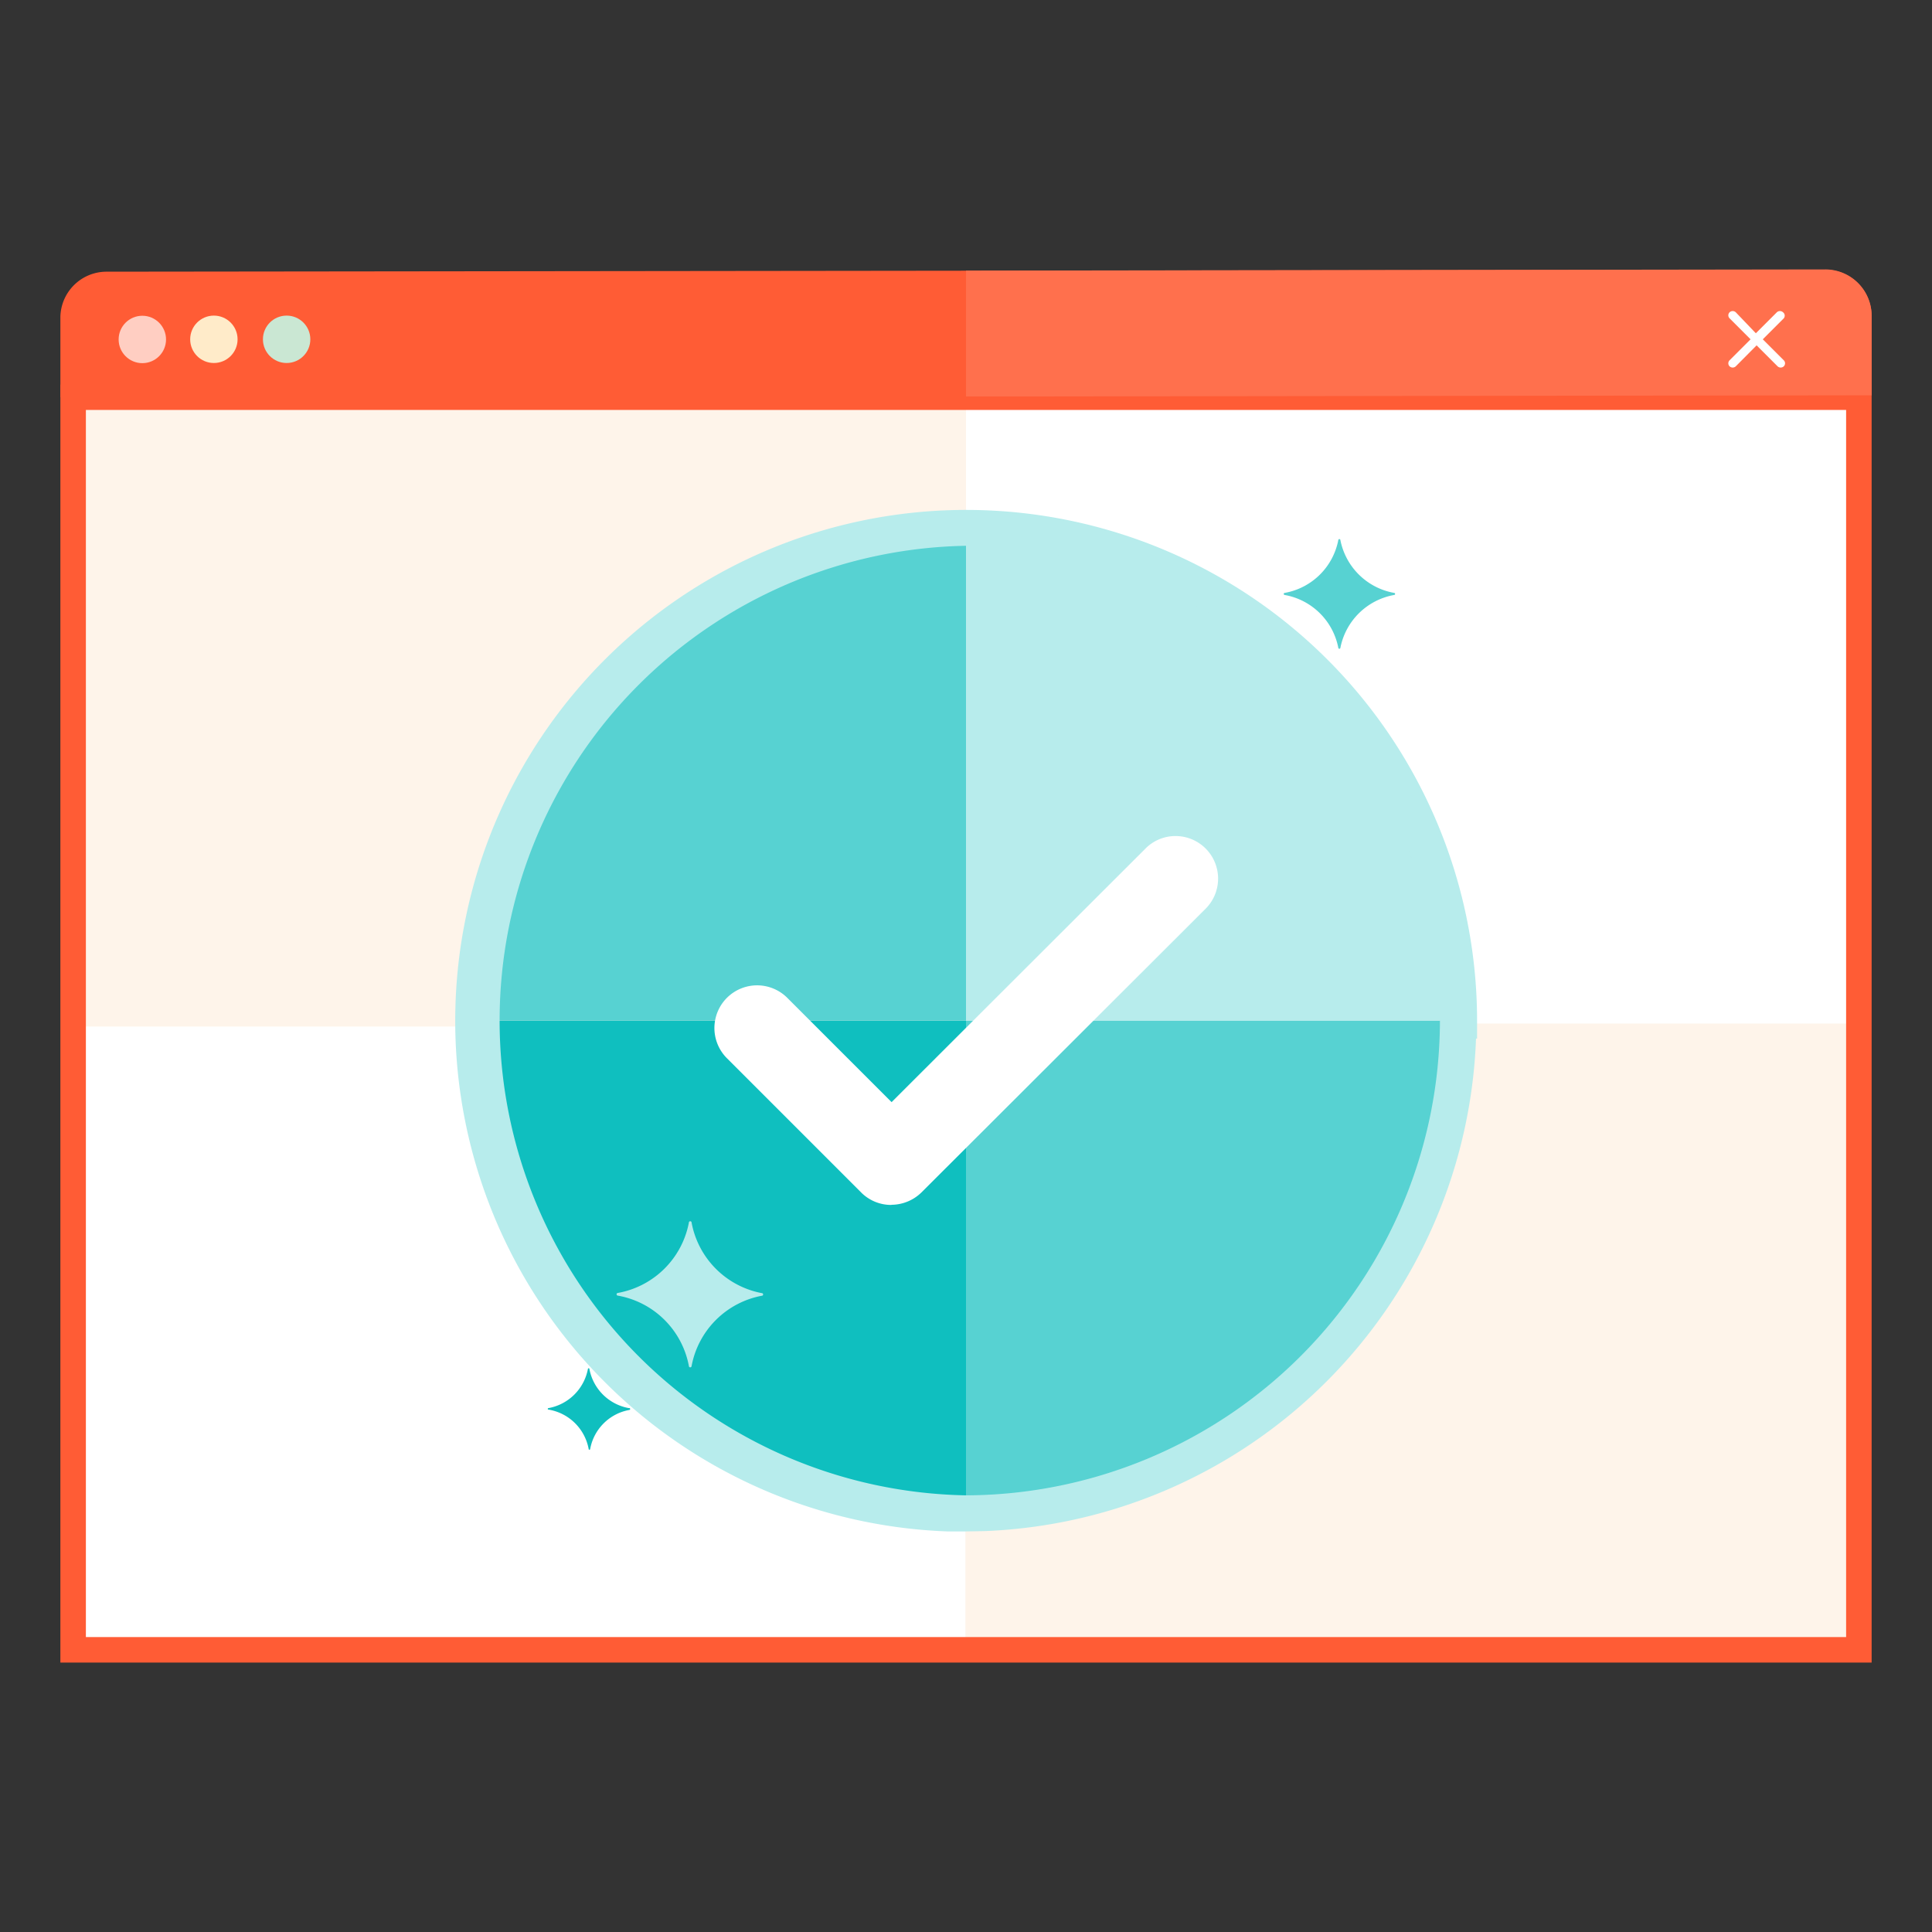
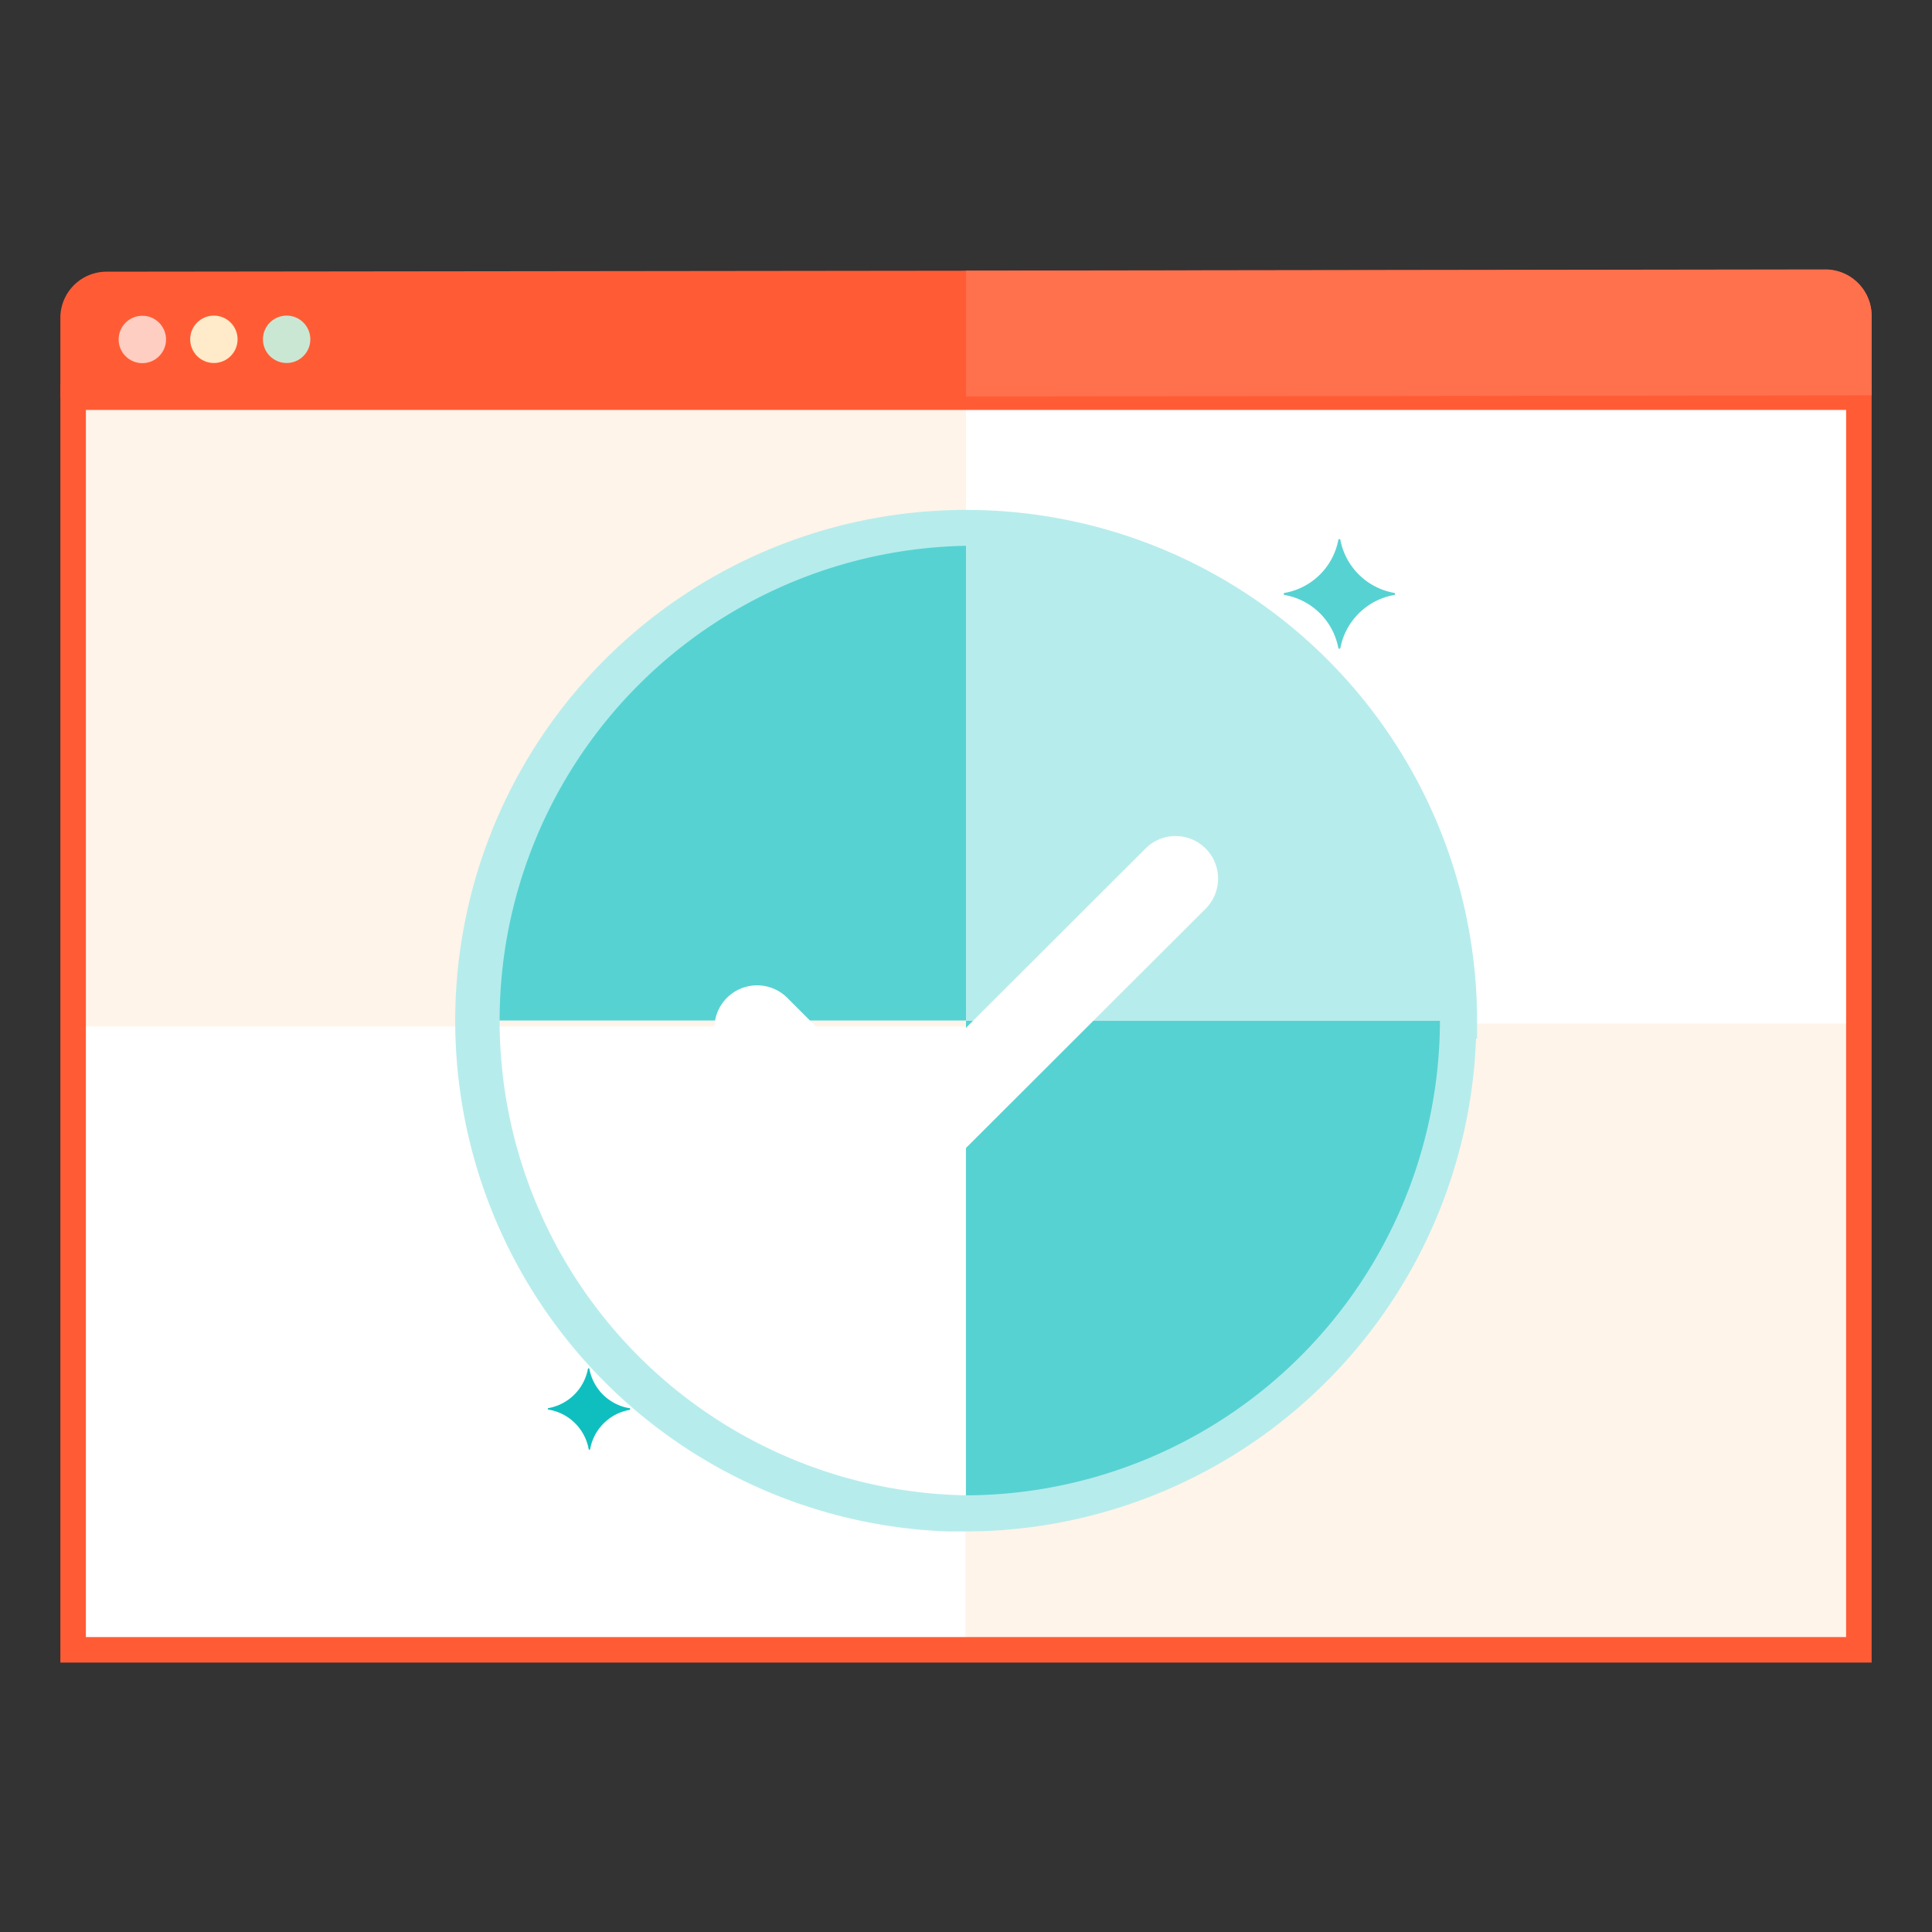
<svg xmlns="http://www.w3.org/2000/svg" id="Layer_2" data-name="Layer 2" viewBox="0 0 128 128">
  <rect x="0" y="0" width="128" height="128" fill="#333333" stroke="none" />
  <defs>
    <style>.cls-1{fill:#ff5c35;}.cls-2{fill:#fef4ea;}.cls-3{fill:#fff;}.cls-4{fill:#ff704d;}.cls-5{fill:#ffcec2;}.cls-6{fill:#ffebc9;}.cls-7{fill:#cae7d3;}.cls-8{fill:#0fbfbf;}.cls-9{fill:#57d2d2;}.cls-10{fill:#b7ecec;}</style>
  </defs>
  <g id="editor">
    <path class="cls-1" d="M124,26.19,4,26.32V21A3.06,3.06,0,0,1,7.05,18l113.89-.13A3.07,3.07,0,0,1,124,20.91Z" />
    <rect class="cls-2" x="4.85" y="26.32" width="118.31" height="82.98" />
    <rect class="cls-3" x="64" y="26.32" width="59.15" height="82.98" />
    <rect class="cls-2" x="64" y="67.81" width="59.15" height="41.49" />
    <rect class="cls-3" x="4.81" y="68.01" width="59.15" height="41.49" />
    <path class="cls-1" d="M124,110.15H4V25.48H124ZM5.69,108.46H122.31V27.16H5.69Z" />
    <path class="cls-4" d="M120.94,17.85,64,17.93v8.34l60-.08V20.91A3.07,3.07,0,0,0,120.94,17.85Z" />
  </g>
-   <path class="cls-3" d="M118.13,20.69h0a.3.3,0,0,0-.41,0l-1.39,1.39L115,20.69a.3.3,0,0,0-.41,0h0a.28.28,0,0,0,0,.4l1.39,1.39-1.39,1.39a.28.28,0,0,0,0,.4h0a.3.3,0,0,0,.41,0l1.38-1.39,1.39,1.39a.3.3,0,0,0,.41,0h0a.28.28,0,0,0,0-.4l-1.39-1.39,1.39-1.39A.28.28,0,0,0,118.13,20.69Z" />
  <circle class="cls-5" cx="9.43" cy="22.49" r="1.57" />
  <circle class="cls-6" cx="14.17" cy="22.48" r="1.57" />
  <circle class="cls-7" cx="18.99" cy="22.48" r="1.57" />
-   <path class="cls-8" d="M31.37,67.61A32.65,32.65,0,0,0,64,100.27V67.61Z" />
  <path class="cls-9" d="M96.62,67.61A32.66,32.66,0,0,1,64,100.27V67.61Z" />
  <path class="cls-9" d="M64,35A32.65,32.65,0,0,0,31.37,67.61H64Z" />
  <path class="cls-10" d="M64,35A32.65,32.65,0,0,1,96.67,67.61H64Z" />
  <path class="cls-10" d="M64,101.46l-1.25,0A33.85,33.85,0,1,1,97.86,67.61v1.2h-.07a33.91,33.91,0,0,1-32.58,32.63v0Zm0-65.3A31.46,31.46,0,0,0,64,99.07H64a31.5,31.5,0,0,0,31.4-31.46V66.42h0A31.48,31.48,0,0,0,64,36.16Z" />
  <g id="Shape">
    <path class="cls-3" d="M59.06,79.83a2.8,2.8,0,0,1-2-.82l-8.9-8.9a2.81,2.81,0,0,1,4-4l6.91,6.91L75.89,56.22a2.79,2.79,0,0,1,2-.83h0a2.82,2.82,0,0,1,2,4.8L61.05,79a2.86,2.86,0,0,1-2,.82Z" />
  </g>
-   <path class="cls-10" d="M50.51,85.68A5.84,5.84,0,0,1,45.82,81a.09.09,0,0,0-.18,0,5.84,5.84,0,0,1-4.7,4.66.09.09,0,0,0,0,.18,5.82,5.82,0,0,1,4.7,4.66.09.09,0,0,0,.18,0,5.83,5.83,0,0,1,4.69-4.66A.09.09,0,0,0,50.51,85.68Z" />
  <path class="cls-9" d="M92.36,39.28a4.42,4.42,0,0,1-3.56-3.52.07.07,0,0,0-.13,0,4.4,4.4,0,0,1-3.55,3.52.07.07,0,0,0,0,.14,4.4,4.4,0,0,1,3.55,3.52.07.07,0,0,0,.13,0,4.42,4.42,0,0,1,3.56-3.52A.07.07,0,0,0,92.36,39.28Z" />
  <path class="cls-8" d="M41.66,93.29a3.24,3.24,0,0,1-2.61-2.59.05.05,0,0,0-.1,0,3.25,3.25,0,0,1-2.61,2.59.05.05,0,0,0,0,.1A3.24,3.24,0,0,1,39,96a.05.05,0,0,0,.1,0,3.22,3.22,0,0,1,2.61-2.59A.05.05,0,0,0,41.66,93.29Z" />
</svg>